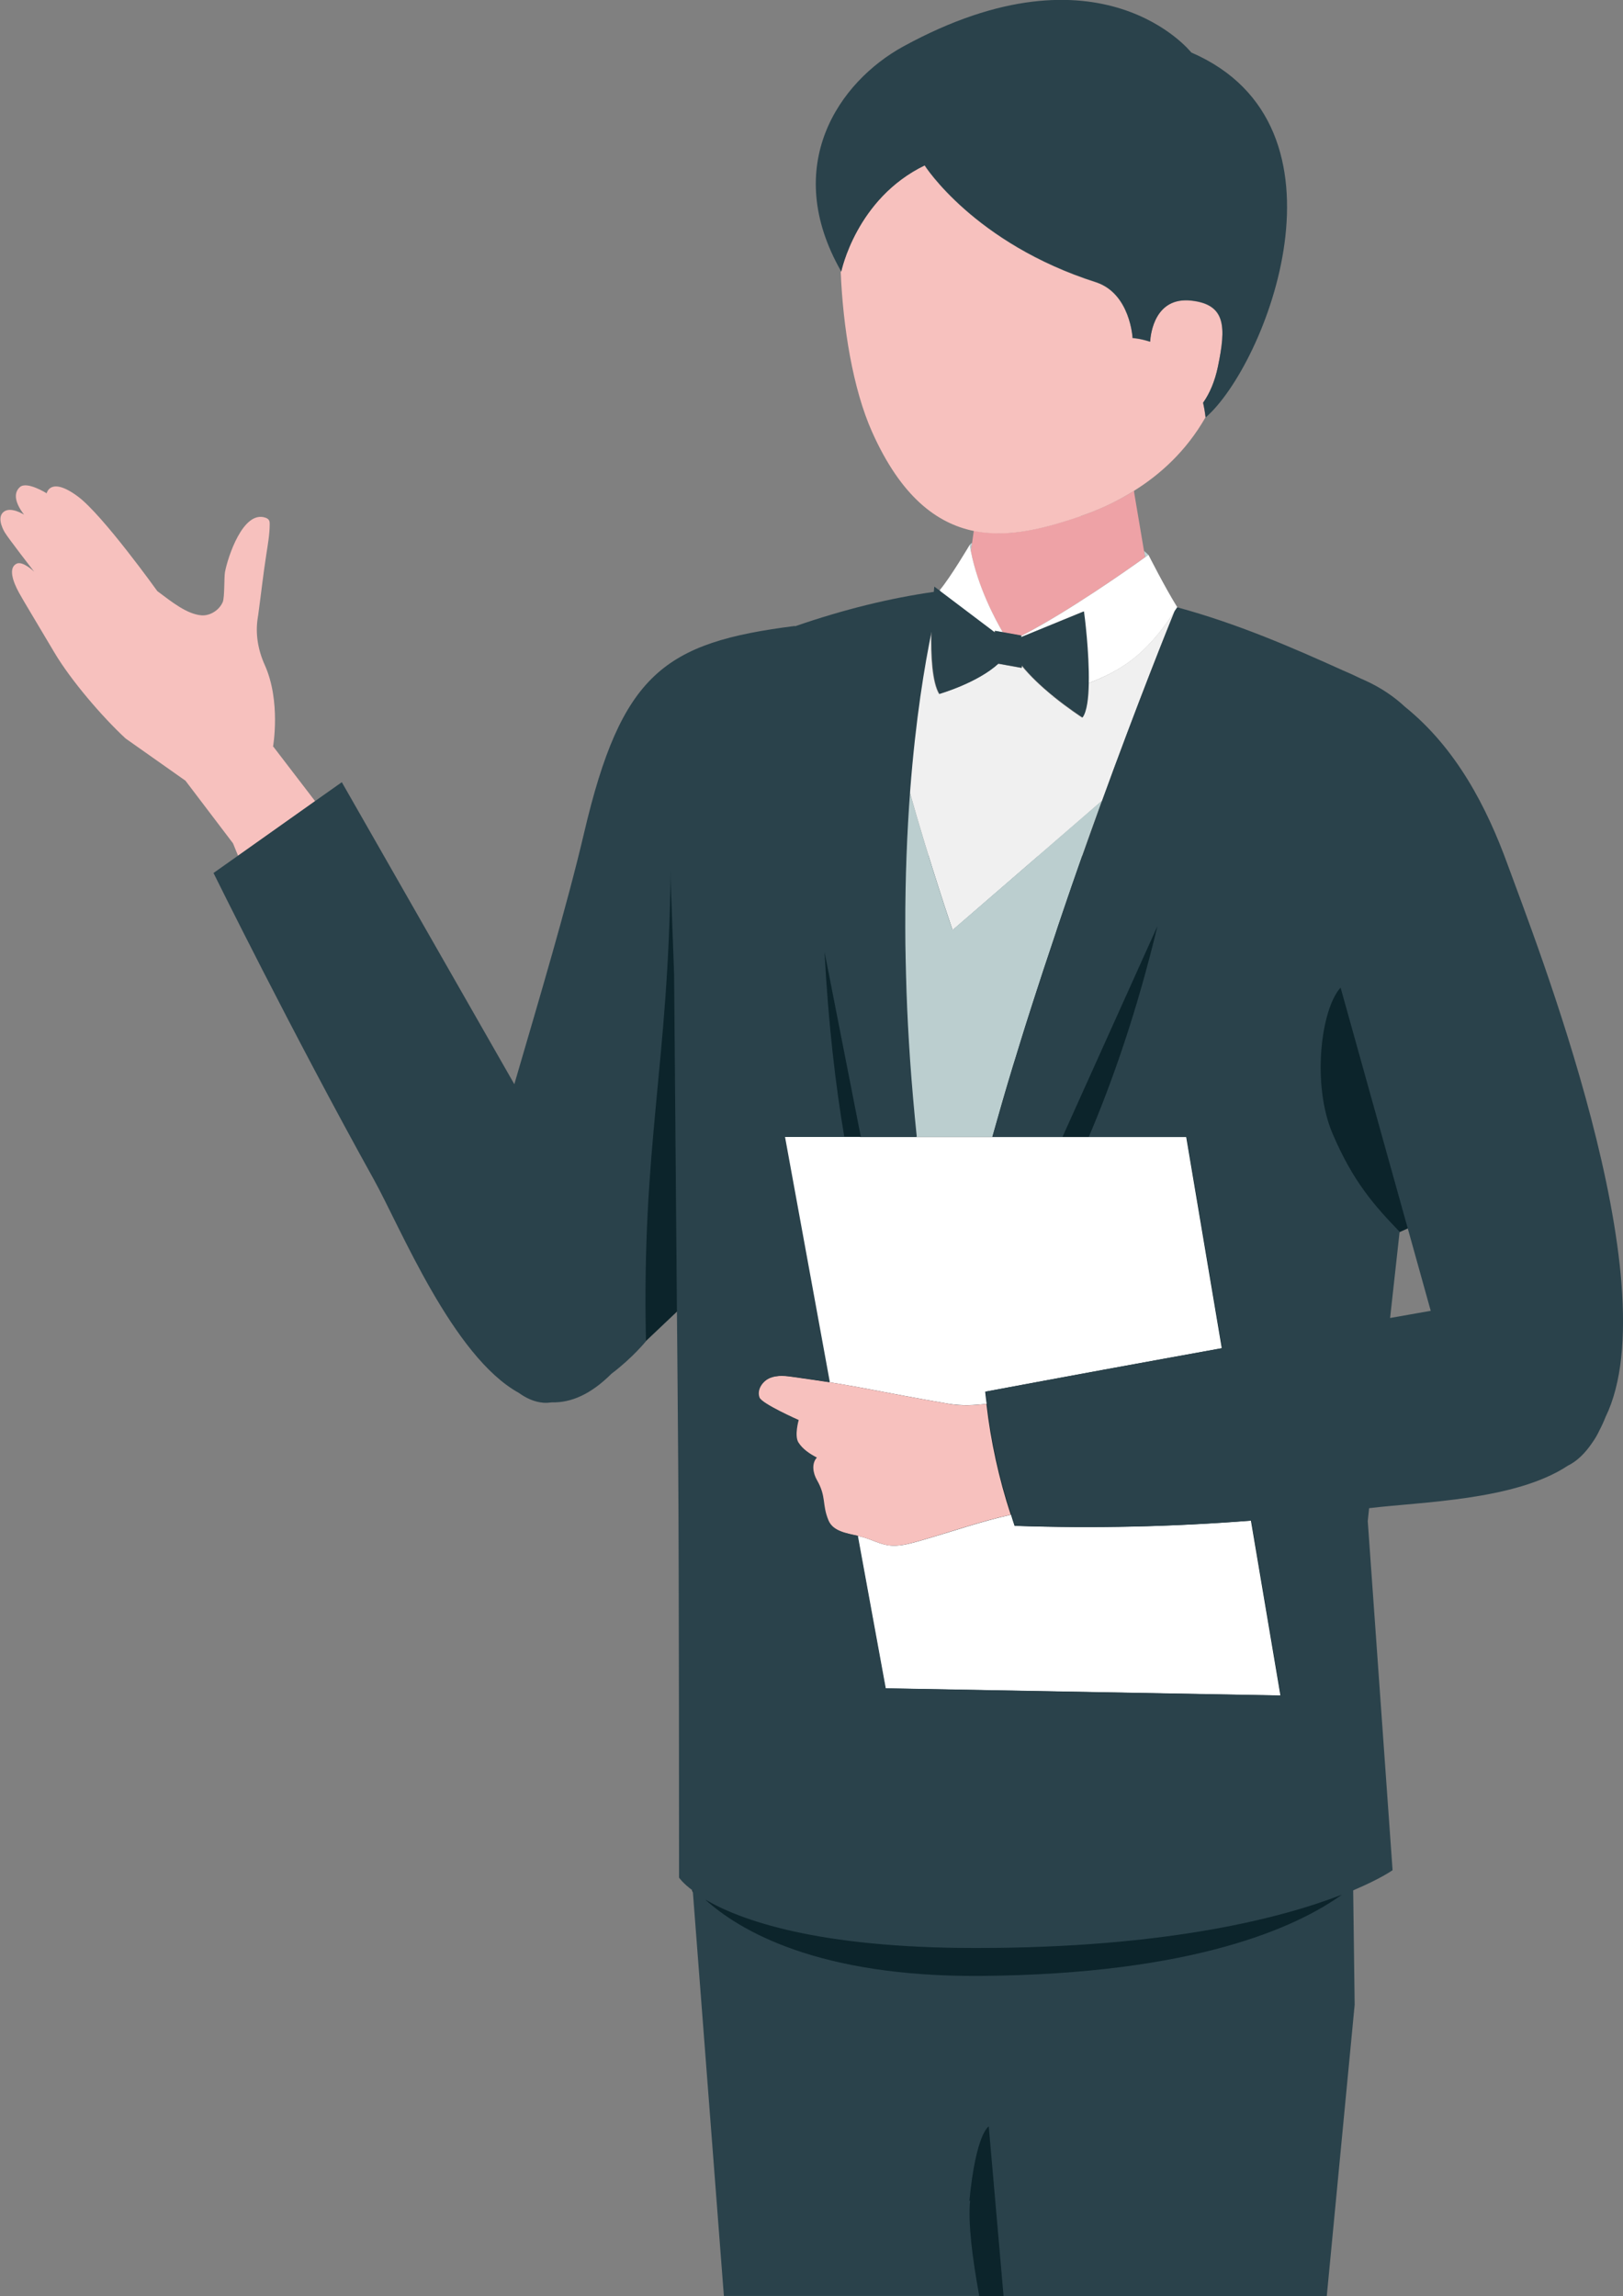
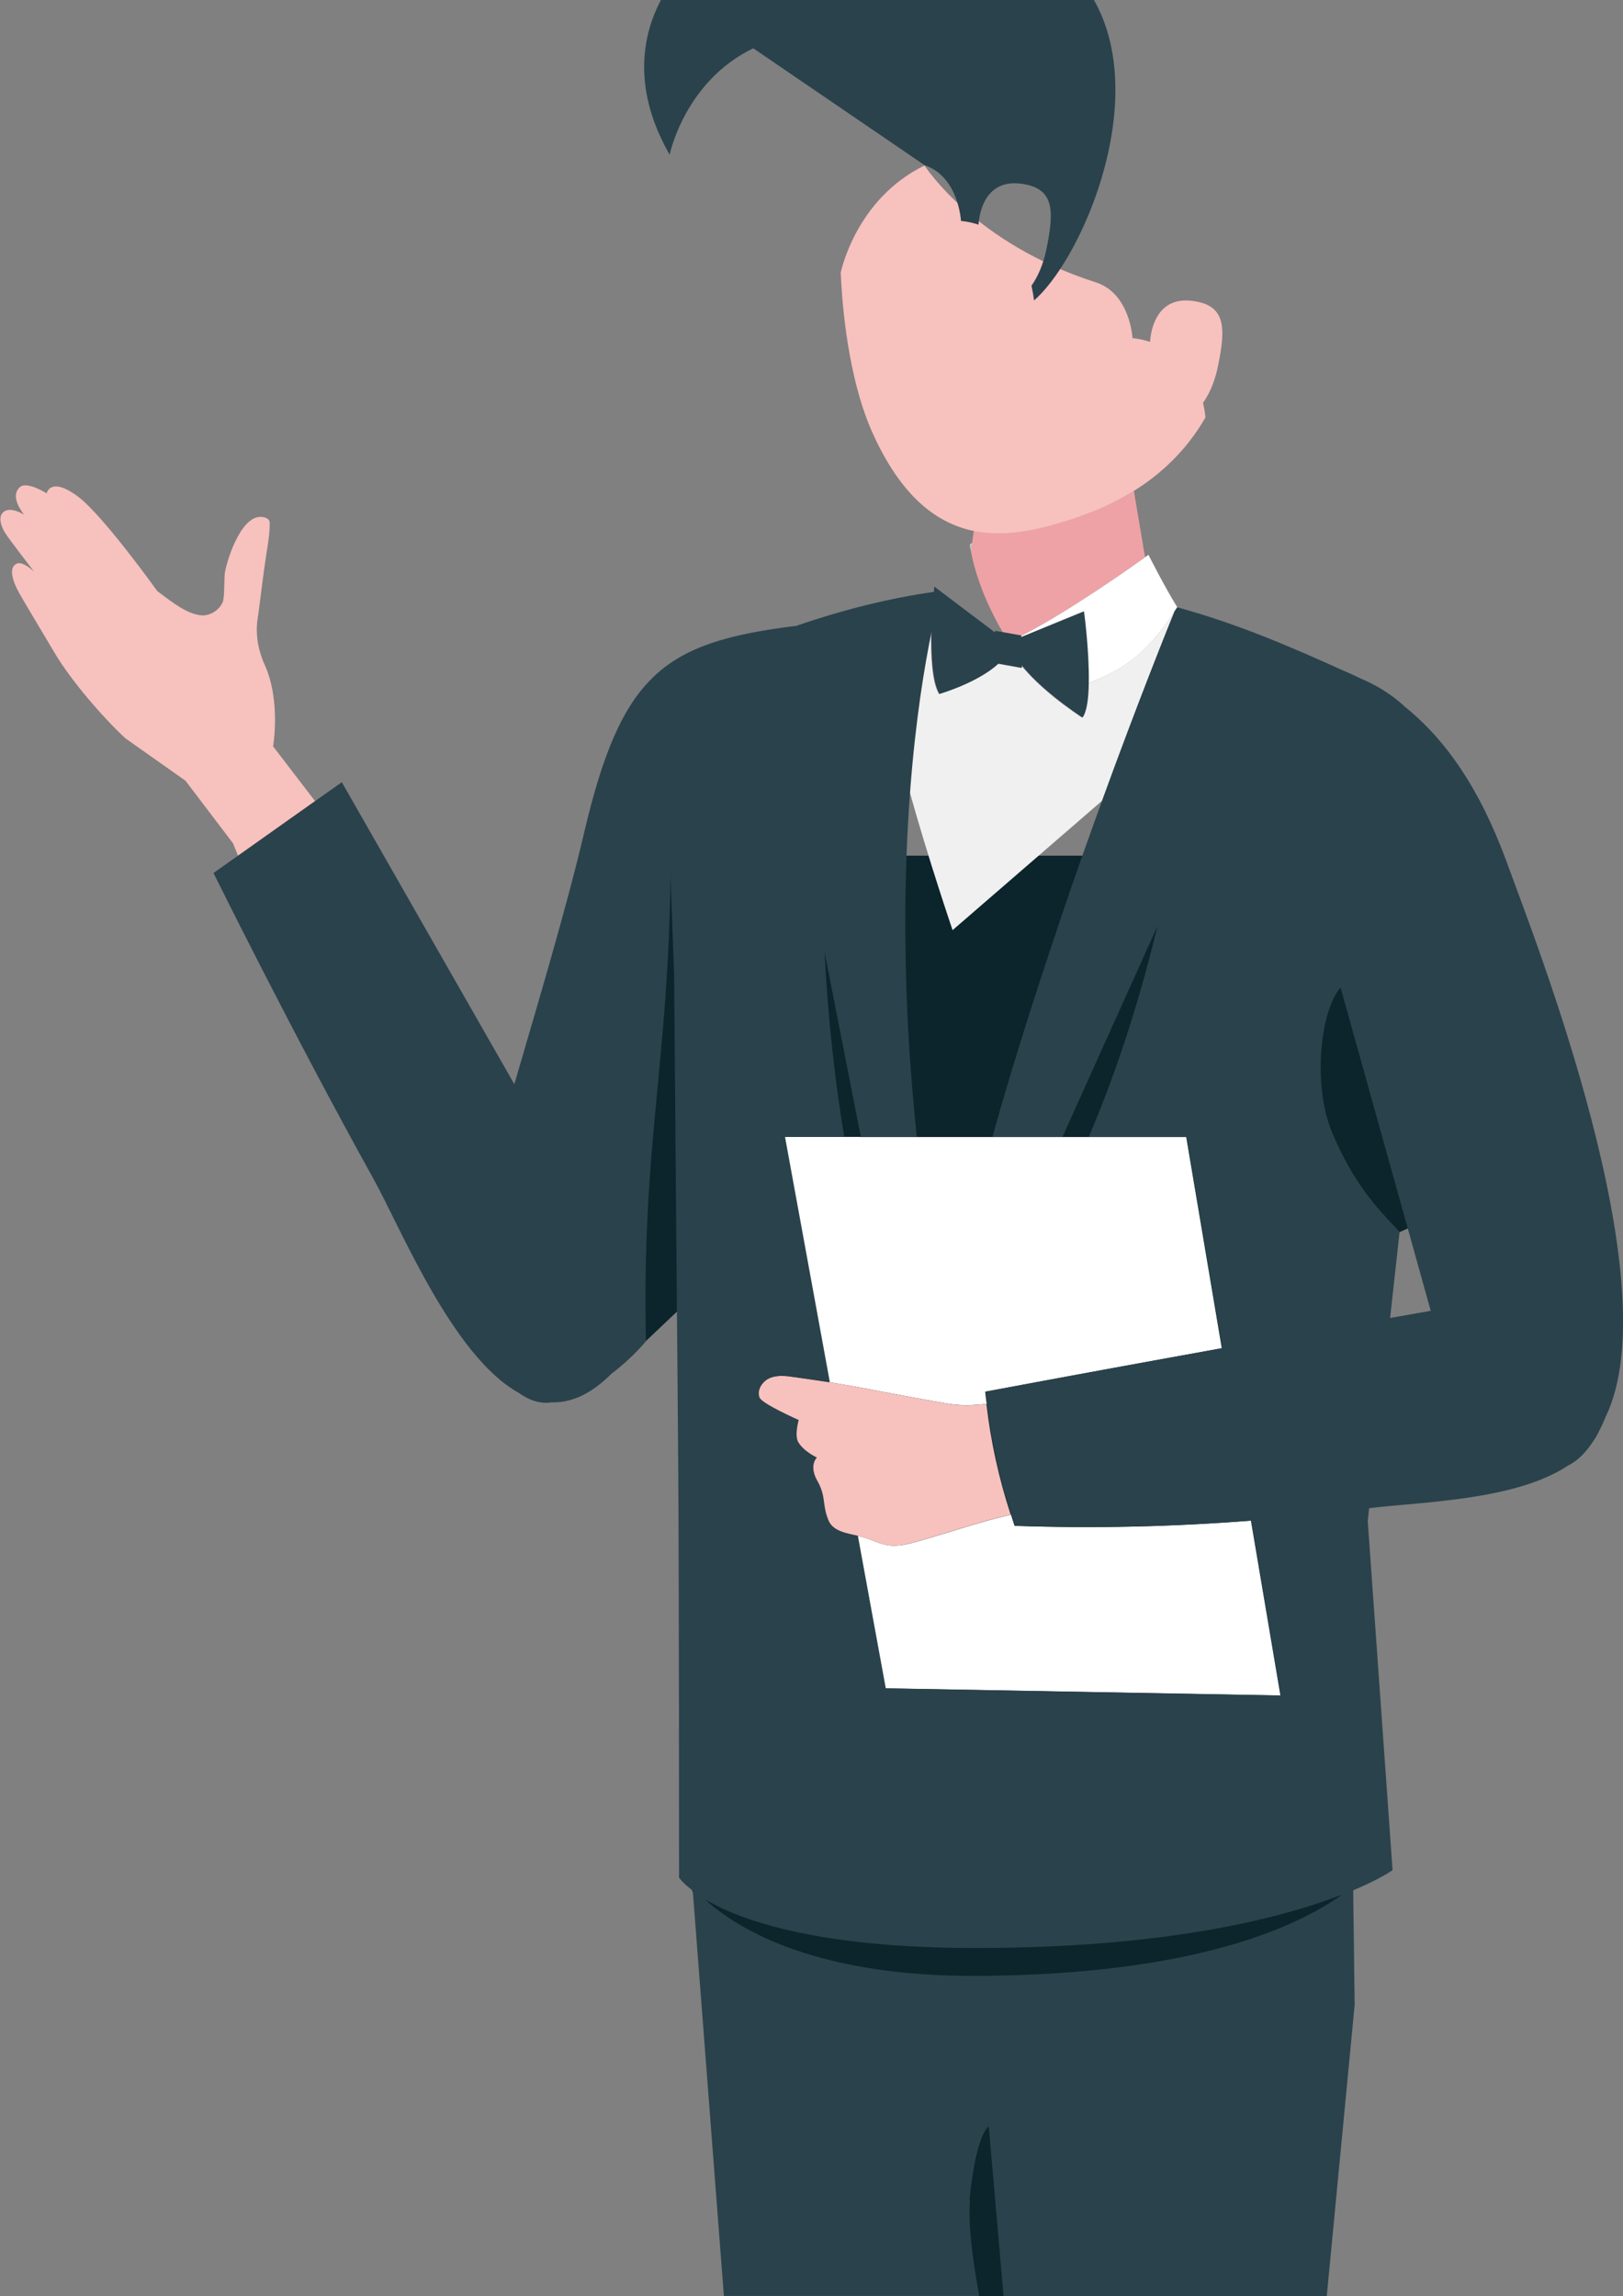
<svg xmlns="http://www.w3.org/2000/svg" id="_イヤー_2" viewBox="0 0 131.43 185.92">
  <rect x="0" y="0" width="131.43" height="185.92" fill="#808080" stroke="none" />
  <defs>
    <style>.cls-1{fill:none;}.cls-2{fill:#f7c1be;}.cls-3{fill:#f0f0f0;}.cls-4{fill:#eea2a6;}.cls-5{fill:#fff;}.cls-6{fill:#bbcecf;}.cls-7{fill:#bdd2d3;}.cls-8{fill:#0c242b;}.cls-9{fill:#2a424b;}</style>
  </defs>
  <g id="_">
    <g>
      <polygon class="cls-8" points="51.1 69.28 52.26 108.62 57.96 103.22 56.05 153.1 79.25 185.92 86.56 185.92 109.58 153.04 108.68 101.84 119.57 96.97 107.99 69.28 51.1 69.28" />
      <g>
        <path class="cls-1" d="M112.58,106.71c1.1-.19,2.2-.39,3.29-.58l-1.48-5.31c-.35-.37-.7-.73-1.04-1.09l-.77,6.98Z" />
        <path class="cls-2" d="M22.11,60.46s.65-3.69-.67-6.62c-.55-1.22-.78-2.55-.56-3.86,0-.04,.01-.08,.02-.12,.23-1.67,.41-3.34,.67-5,.12-.78,.27-1.62,.27-2.41,0-.12,0-.25-.07-.35-.06-.09-.16-.14-.26-.18-1.83-.65-3.07,3.22-3.29,4.39-.08,.43-.02,2.02-.18,2.43-.28,.66-1.03,1.14-1.74,1.08-1.17-.11-2.33-1.04-3.56-1.96,0,0-4.41-6.16-6.43-7.66-2.25-1.67-2.53-.26-2.53-.26,0,0-1.59-1-2.16-.51-.45,.39-.54,1.11,.33,2.24,0,0-1.03-.66-1.61-.26-.58,.4-.2,1.28,.05,1.7,.25,.43,2.38,3.18,2.38,3.18,0,0-.92-.9-1.43-.65-.68,.34-.3,1.44,.2,2.35,.33,.61,1.43,2.41,2.87,4.85,1.33,2.24,3.85,5.18,5.76,6.95l4.85,3.42,3.85,5.07,.41,1.01,6.24-4.42-3.38-4.41Z" />
        <path class="cls-8" d="M66.72,77.08c.31,5.85,.9,10.82,1.6,14.97h1.34l-2.94-14.97Z" />
-         <path class="cls-7" d="M92.99,44.92c-.11-.12-.23-.21-.35-.32l.09,.51c.16-.12,.26-.19,.26-.19Z" />
        <path class="cls-7" d="M78.72,43.94c-.06,.06-.14,.11-.19,.17,.03,.17,.06,.34,.09,.51l.1-.68Z" />
        <path class="cls-4" d="M81.21,51.2l1.45,.26v.04c3.8-1.93,8.89-5.54,10.07-6.39l-.09-.51-.78-4.62c0-.08-.03-.16-.03-.24-1.57,.98-3.1,1.62-4.31,2.04-2.7,.91-5.72,1.8-8.66,1.19l-.14,.97-.1,.68c.55,2.89,1.95,5.51,2.59,6.58Z" />
        <path class="cls-3" d="M88.12,55.32c-.02,1.22-.16,2.29-.5,2.78-.09-.06-1.12-.73-2.31-1.69-.04,.02-.07,.03-.11,.04-.03-.07-.06-.13-.08-.2-.83-.69-1.72-1.51-2.41-2.37v.2l-1.89-.34c-1.68,1.54-4.62,2.41-4.78,2.45-.57-.94-.68-3.11-.64-5.04-.55,2.65-1.3,7.01-1.74,12.94,1.55,5.57,3.48,11.22,3.48,11.22l12.11-10.48c-.06,.16-.12,.33-.18,.49,3.11-8.57,5.65-14.85,6.05-15.83-2.42,3.7-4.48,4.84-7,5.84Z" />
-         <path class="cls-6" d="M77.14,75.31s-1.93-5.66-3.48-11.22h0c-.24,3.23-.4,6.92-.39,11.04,0,.82,.01,1.67,.03,2.53,.02,.86,.04,1.74,.07,2.63,.06,1.79,.16,3.64,.29,5.56,.14,1.99,.31,4.06,.54,6.2h6.16c.24-.86,.49-1.73,.74-2.6,.08-.28,.16-.55,.24-.83,.18-.63,.37-1.25,.56-1.88,.1-.34,.2-.67,.31-1.01,.17-.57,.35-1.13,.52-1.69,.11-.36,.22-.71,.33-1.06,.18-.56,.35-1.11,.53-1.66,.11-.34,.22-.68,.33-1.02,.19-.59,.38-1.17,.57-1.75,.1-.3,.2-.6,.3-.9,.24-.72,.48-1.42,.71-2.13,.05-.15,.1-.31,.15-.46,.29-.85,.58-1.69,.86-2.53,.09-.26,.18-.5,.26-.76,.2-.58,.4-1.15,.6-1.72,.11-.31,.21-.6,.32-.91,.18-.5,.36-1,.53-1.49,.11-.31,.22-.61,.33-.92,.17-.48,.34-.96,.51-1.42,.06-.16,.12-.33,.18-.49l-12.11,10.48Z" />
        <path class="cls-5" d="M82.66,51.5v.09l5.08-2.08c.03,.24,.43,3.34,.39,5.81,2.52-.99,4.58-2.13,7-5.84,.07-.11,.14-.2,.21-.31h0c-.98-1.56-2.34-4.25-2.34-4.25,0,0-.1,.07-.26,.19-1.18,.85-6.28,4.46-10.07,6.39Z" />
        <path class="cls-5" d="M85.31,56.4c-.06-.05-.13-.11-.2-.16,.03,.07,.06,.13,.08,.2,.04-.02,.07-.03,.11-.04Z" />
-         <path class="cls-5" d="M80.53,51.22v-.14l.68,.12c-.63-1.07-2.03-3.69-2.59-6.58-.03-.17-.07-.34-.09-.51,0,0-1.53,2.59-2.42,3.66,0,.04,0,.07,0,.11,0,0,0,.01,0,.02l4.42,3.34Z" />
        <path class="cls-5" d="M71.92,125.11c-.68-.1-1.3-.44-1.96-.63-.17-.05-.34-.09-.52-.13l2.26,12.35,31.99,.58-2.39-14.16c-6.37,.5-12.76,.64-19.14,.42-.11-.3-.19-.6-.29-.9-2.48,.55-4.84,1.39-7.44,2.13-.82,.23-1.67,.47-2.51,.34Z" />
        <path class="cls-5" d="M69.66,92.05h-6.14l3.63,19.86c.72,.11,1.45,.24,2.45,.42,2.41,.45,4.8,.92,7.24,1.33,1.04,.17,2.05,.12,3.06,0-.04-.33-.09-.65-.12-.98,6.38-1.2,12.77-2.37,19.16-3.52l-2.88-17.1h-26.4Z" />
        <path class="cls-2" d="M76.84,113.66c-2.44-.41-4.83-.88-7.24-1.33-1-.19-1.73-.31-2.45-.42-.83-.13-1.64-.24-2.81-.41-.67-.1-1.37-.19-2,.06-.63,.25-1.12,.97-.88,1.6,.2,.51,3.17,1.82,3.17,1.82,0,0-.37,1.27-.02,1.82s.91,.92,1.49,1.22c-.43,.48-.32,1.25,0,1.81,.8,1.37,.4,1.97,.94,3.27,.36,.87,1.42,1.04,2.38,1.25,.18,.04,.35,.08,.52,.13,.66,.18,1.28,.52,1.96,.63,.84,.13,1.69-.11,2.51-.34,2.6-.74,4.96-1.59,7.44-2.13-.96-2.92-1.62-5.93-1.97-8.98-1,.13-2.02,.18-3.06,0Z" />
        <path class="cls-9" d="M78.5,178.19c.54-5.53,1.57-6.02,1.57-6.02l1.2,13.75h26.17l2.26-23.61-.12-9.26c2.21-.93,3.19-1.63,3.19-1.63l-2.01-28.27,.11-1.04c4.2-.52,11.82-.61,16.09-3.44,.7-.34,1.38-.96,2.02-1.92,.2-.29,.38-.59,.53-.92,.18-.34,.35-.71,.51-1.11,5.28-10.86-5.78-38.78-7.91-44.66-1.7-4.69-4.16-9.46-8.33-12.83-.89-.83-1.96-1.56-3.24-2.14-.12-.05-.24-.11-.36-.16-.47-.23-.95-.45-1.45-.66-4.12-1.86-8.5-3.77-13.4-5.1-.07,.11-.14,.21-.21,.31-.4,.98-2.94,7.26-6.05,15.83-.17,.47-.34,.94-.51,1.42-.11,.3-.22,.61-.33,.92-.18,.49-.35,.99-.53,1.49-.11,.3-.21,.6-.32,.91-.2,.57-.4,1.14-.6,1.72-.09,.25-.18,.5-.26,.76-.29,.83-.58,1.67-.86,2.53-.05,.15-.1,.31-.15,.46-.24,.7-.48,1.41-.71,2.13-.1,.3-.2,.6-.3,.9-.19,.58-.38,1.16-.57,1.75-.11,.34-.22,.68-.33,1.02-.18,.55-.35,1.11-.53,1.66-.11,.35-.22,.71-.33,1.06-.18,.56-.35,1.13-.52,1.69-.1,.34-.21,.67-.31,1.01-.19,.63-.37,1.25-.56,1.88-.08,.28-.16,.55-.24,.83-.25,.87-.5,1.73-.74,2.6h5.67l7.69-17.07c-1.64,6.83-3.61,12.49-5.56,17.07h7.92l2.88,17.1c-6.39,1.16-12.78,2.33-19.16,3.52,.03,.33,.08,.65,.12,.98,.34,3.05,1,6.07,1.97,8.98,.1,.3,.18,.61,.29,.9,6.38,.23,12.77,.08,19.14-.42l2.39,14.16-31.99-.58-2.26-12.35c-.97-.21-2.02-.38-2.38-1.25-.54-1.3-.15-1.9-.94-3.27-.32-.56-.44-1.33,0-1.81-.57-.3-1.14-.67-1.49-1.22s.02-1.82,.02-1.82c0,0-2.97-1.31-3.17-1.82-.24-.63,.25-1.35,.88-1.6,.63-.25,1.33-.16,2-.06,1.18,.17,1.98,.28,2.81,.41l-3.63-19.86h4.8c-.7-4.14-1.29-9.11-1.6-14.97l2.94,14.97h4.53c-.22-2.14-.4-4.21-.54-6.2-.13-1.92-.23-3.77-.29-5.56-.03-.89-.05-1.77-.07-2.63-.02-.86-.03-1.7-.03-2.53-.01-4.12,.15-7.81,.39-11.04h0c.45-5.92,1.19-10.28,1.74-12.94-.04,1.93,.07,4.09,.64,5.04,.15-.05,3.1-.91,4.78-2.45l1.89,.34v-.2c.69,.85,1.57,1.68,2.41,2.37,.07,.05,.13,.11,.2,.16,1.19,.96,2.22,1.63,2.31,1.69,.35-.49,.48-1.56,.5-2.78,.05-2.47-.35-5.57-.39-5.81l-5.07,2.08v-.13l-1.45-.26-.68-.12v.14l-4.42-3.34s0-.01,0-.02h-.02l-.48-.36s-.02,.2-.04,.43c-3.5,.5-7.24,1.4-11.25,2.79v-.03c-10.57,1.34-14.04,3.84-17.07,16.75-1.4,5.97-3.64,13.46-5.65,20.35l-13.97-24.45-2.14,1.51-6.24,4.42-2.01,1.42s6.38,12.93,12.98,24.81c2.16,3.89,6.39,14.33,11.74,17.28,.61,.44,1.27,.74,1.99,.8,.22,.02,.46,0,.7-.03,1.54,.04,3.15-.65,4.82-2.32,1.7-1.28,2.79-2.63,2.79-2.63-.35-15.92,1.83-22.3,2-38.15v.07c0,.45,0,.91,.02,1.36,0,0,.16,4.43,.23,6.2l.03,.87c.07,8.76,.15,17.52,.22,26.27,.04,4.42,.08,8.84,.11,13.26,.07,8.38,.07,33.55,.07,33.55,0,0,.28,.43,1.11,1.05l2.52,32.82h20.68c-.56-3.06-.92-5.93-.74-7.73Zm30.06-98.23l5.82,20.86,1.48,5.31c-1.1,.19-2.2,.39-3.29,.58l.77-6.98c-2-2.08-3.75-4-5.44-7.97-1.67-3.93-.95-10.03,.66-11.8Zm-29.54,77.76c15.6,0,24.89-2.47,29.65-4.32-3.59,2.58-11.84,6.44-29.24,6.58-13.23,.1-19.59-3.7-22.33-6.19,2.84,1.67,9.06,3.93,21.91,3.93Z" />
        <path class="cls-2" d="M87.52,41.78c1.22-.41,2.75-1.06,4.31-2.04,2.07-1.29,4.21-3.18,5.79-5.95-.05-.42-.11-.81-.2-1.17,.53-.75,.95-1.72,1.2-2.92,.67-3.22,.66-5.04-2.16-5.35-2.93-.32-3.29,2.64-3.33,3.33-.82-.27-1.42-.3-1.42-.3,0,0-.18-3.59-2.94-4.51-9.9-3.16-13.9-9.47-13.9-9.47-5.56,2.7-6.77,8.61-6.77,8.61,0-.01-.01-.02-.02-.03,.18,4.48,.98,9.51,2.55,13.01,2.34,5.23,5.23,7.38,8.22,8,2.93,.6,5.96-.28,8.66-1.19Z" />
-         <path class="cls-9" d="M74.88,13.38s3.99,6.31,13.9,9.47c2.76,.93,2.94,4.51,2.94,4.51,0,0,.6,.03,1.42,.3,.04-.68,.4-3.64,3.33-3.33,2.82,.31,2.83,2.13,2.16,5.35-.25,1.2-.67,2.17-1.2,2.92,.08,.37,.15,.75,.2,1.17v.03c4.84-4.17,12.59-23.6-1.16-29.55,0,0-7.3-9.24-23.3-.5-5.27,2.88-9.92,9.7-5.06,18.21,0,.01,.01,.02,.02,.03,0,0,1.2-5.92,6.77-8.61Z" />
+         <path class="cls-9" d="M74.88,13.38c2.76,.93,2.94,4.51,2.94,4.51,0,0,.6,.03,1.42,.3,.04-.68,.4-3.64,3.33-3.33,2.82,.31,2.83,2.13,2.16,5.35-.25,1.2-.67,2.17-1.2,2.92,.08,.37,.15,.75,.2,1.17v.03c4.84-4.17,12.59-23.6-1.16-29.55,0,0-7.3-9.24-23.3-.5-5.27,2.88-9.92,9.7-5.06,18.21,0,.01,.01,.02,.02,.03,0,0,1.2-5.92,6.77-8.61Z" />
      </g>
    </g>
  </g>
</svg>